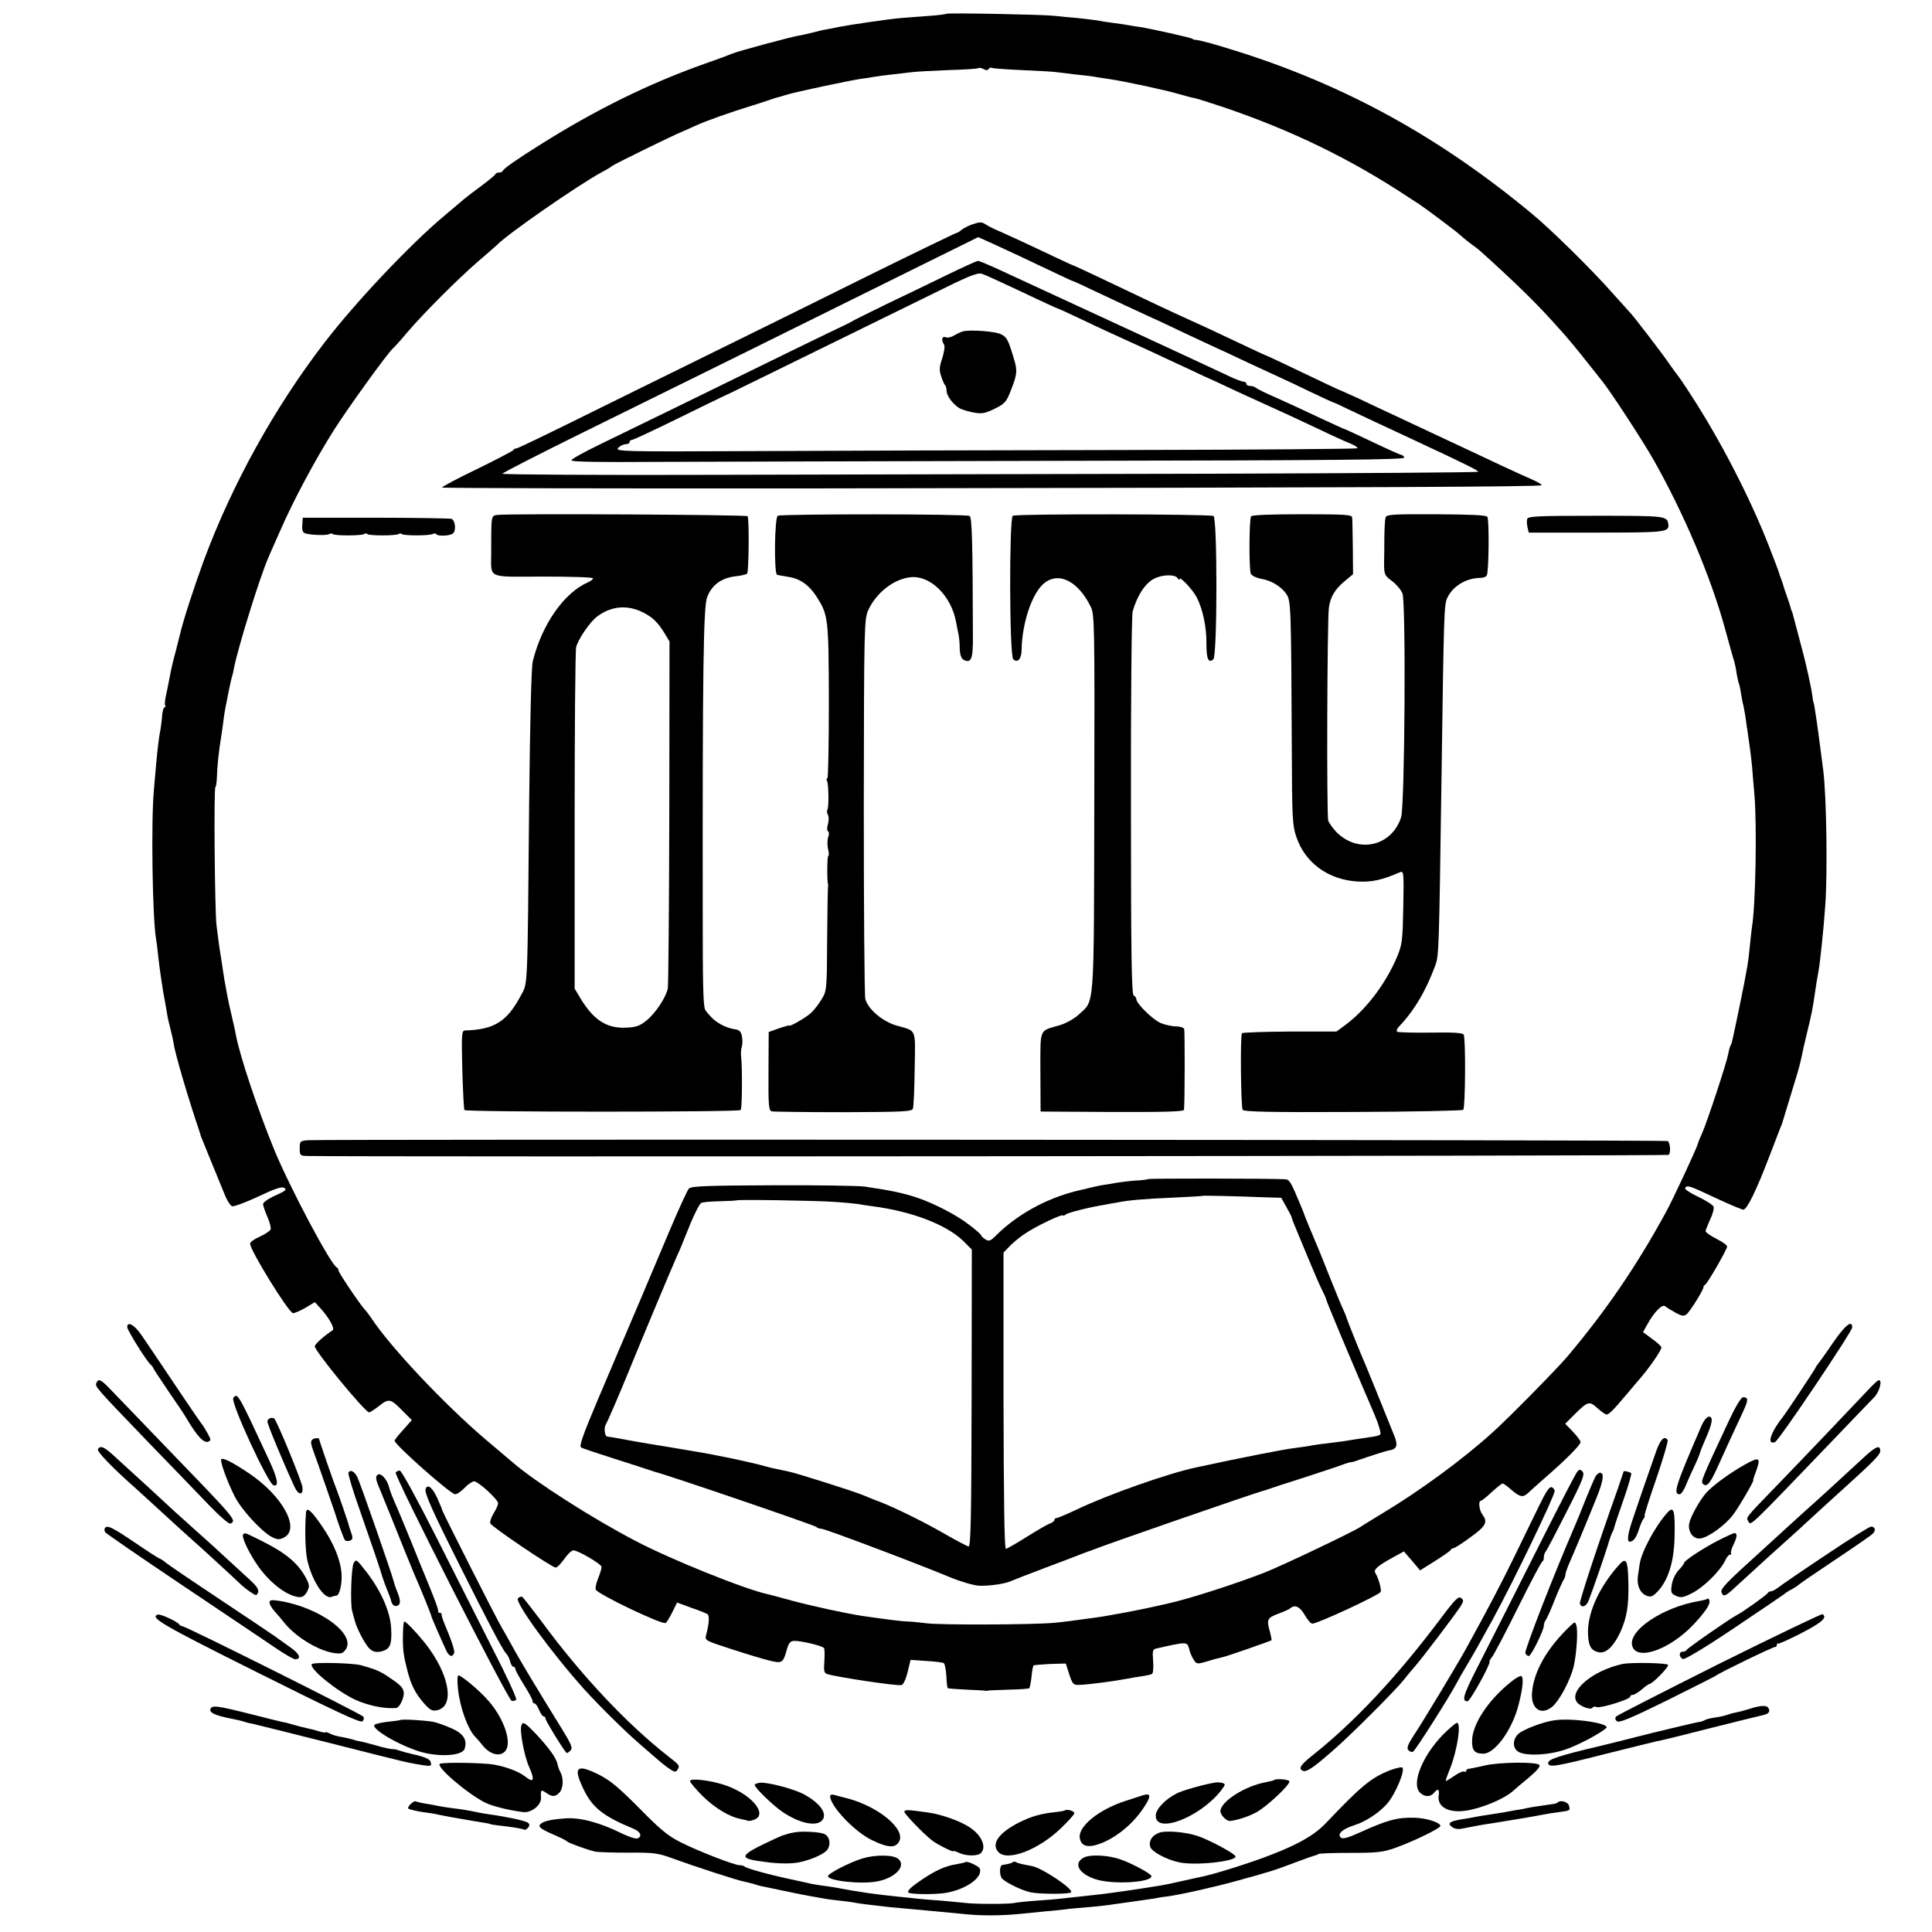
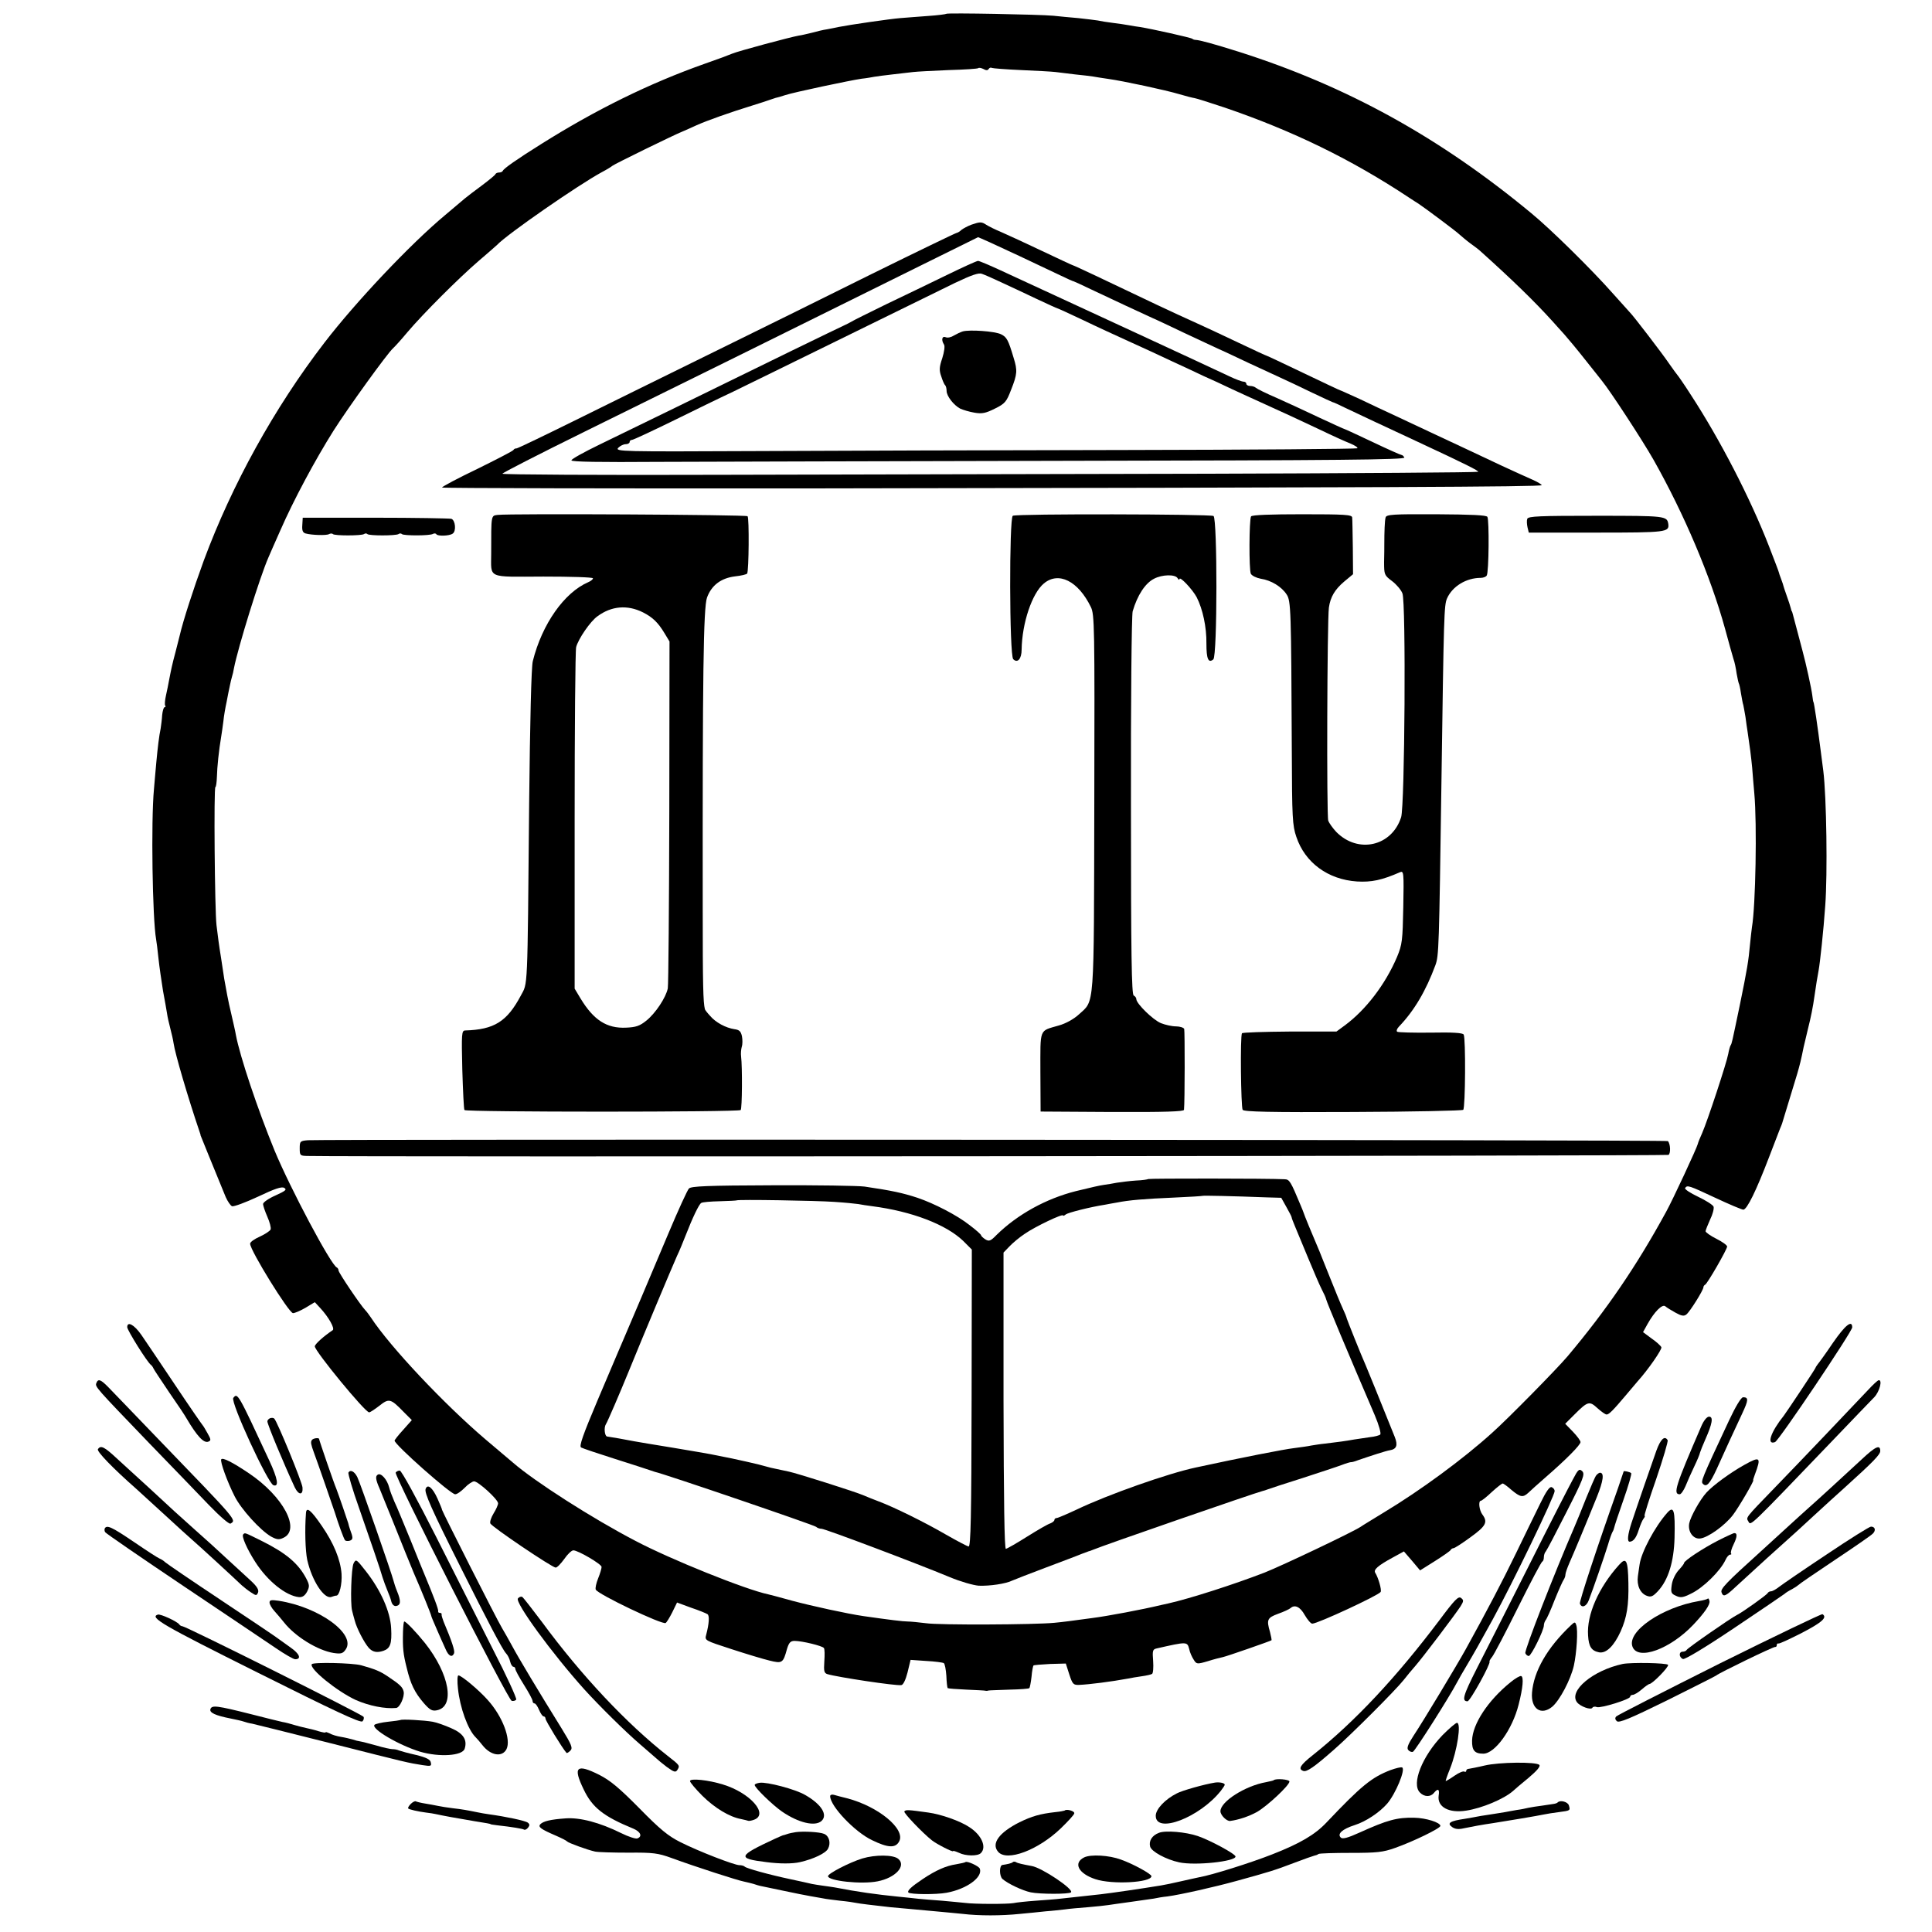
<svg xmlns="http://www.w3.org/2000/svg" version="1.0" width="896pt" height="896pt" viewBox="0 0 896 896" preserveAspectRatio="xMidYMid meet">
  <g transform="translate(0,896) scale(0.1,-0.1)" fill="#000000" stroke="none">
    <path d="M4389 8896 c-2 -2 -40 -7 -84 -10 -44 -3 -102 -8 -130 -10 -49 -4 -235 -31 -285 -41 -14 -3 -38 -8 -55 -11 -16 -2 -48 -10 -70 -16 -22 -5 -49 -12 -60 -13 -40 -7 -282 -72 -310 -84 -11 -5 -67 -26 -125 -46 -260 -92 -507 -214 -760 -373 -115 -72 -173 -113 -178 -124 -2 -5 -10 -8 -17 -8 -7 0 -15 -3 -17 -7 -1 -5 -30 -28 -63 -53 -33 -24 -69 -52 -80 -61 -11 -9 -51 -43 -90 -76 -161 -134 -416 -404 -561 -593 -232 -302 -428 -657 -559 -1010 -49 -134 -96 -280 -111 -345 -1 -5 -10 -39 -19 -75 -18 -67 -21 -84 -31 -135 -3 -16 -9 -48 -14 -69 -5 -22 -7 -44 -4 -48 3 -4 2 -8 -3 -8 -4 0 -9 -17 -11 -37 -1 -20 -5 -48 -7 -62 -7 -32 -14 -91 -20 -156 -2 -27 -8 -84 -11 -125 -14 -148 -7 -601 10 -696 2 -10 7 -50 11 -89 4 -38 14 -106 21 -150 8 -44 17 -92 19 -107 2 -15 9 -45 15 -68 6 -23 13 -53 15 -68 7 -49 67 -253 121 -412 3 -8 5 -15 4 -15 0 0 60 -149 117 -287 9 -20 22 -39 29 -42 8 -3 62 17 120 44 78 37 110 48 122 41 14 -8 6 -14 -40 -35 -32 -14 -58 -32 -58 -40 0 -7 9 -34 20 -59 11 -25 18 -51 15 -59 -3 -7 -26 -22 -50 -33 -25 -11 -45 -25 -45 -33 0 -31 180 -322 199 -322 8 0 34 11 58 25 l43 26 25 -27 c39 -42 69 -95 58 -103 -42 -28 -83 -65 -83 -75 0 -22 233 -306 252 -306 5 0 26 14 48 31 44 35 52 33 112 -29 l38 -38 -40 -45 c-22 -24 -40 -47 -40 -50 -1 -18 260 -249 281 -249 9 0 28 14 44 30 16 17 36 30 44 30 20 -1 111 -84 111 -102 0 -7 -9 -28 -21 -47 -11 -18 -18 -39 -15 -46 5 -15 287 -205 303 -205 7 0 24 18 40 40 15 22 34 40 42 40 22 0 131 -64 131 -77 0 -7 -7 -31 -16 -53 -9 -22 -14 -46 -11 -52 8 -21 308 -164 324 -155 5 3 19 26 31 50 l22 45 65 -24 c36 -12 70 -26 76 -30 10 -6 8 -43 -6 -96 -7 -26 -6 -26 117 -66 67 -22 147 -46 176 -53 60 -15 64 -12 82 54 9 29 16 37 35 37 35 0 129 -23 136 -33 4 -5 4 -33 2 -62 -3 -45 -1 -54 14 -59 46 -14 317 -55 343 -51 9 1 20 24 29 59 l14 58 72 -5 c40 -2 77 -7 82 -10 5 -3 10 -30 12 -59 1 -29 4 -54 6 -57 3 -2 42 -5 87 -7 46 -2 85 -4 88 -5 3 -1 9 -1 15 1 5 1 49 2 97 4 48 1 89 4 92 7 2 2 7 26 10 53 2 26 7 50 9 52 2 2 37 5 77 7 l73 2 16 -50 c15 -46 19 -50 46 -49 47 2 149 15 225 29 14 3 43 8 65 11 22 3 44 8 48 11 5 3 7 30 5 59 -4 49 -2 55 16 59 141 32 142 32 151 -2 3 -16 13 -38 21 -50 13 -21 15 -22 66 -7 28 9 60 17 70 19 19 4 220 74 225 78 1 2 -2 19 -7 38 -17 58 -13 66 38 85 26 9 51 21 57 26 20 18 45 6 66 -32 13 -22 28 -40 35 -40 25 0 307 131 317 147 6 9 -11 67 -25 89 -9 14 12 33 80 70 l53 29 38 -44 37 -44 70 44 c38 24 71 47 72 51 2 4 8 8 13 8 5 0 41 23 79 51 72 52 81 70 55 105 -15 20 -20 64 -7 64 4 0 27 18 50 40 24 22 47 40 51 40 4 0 22 -13 41 -30 41 -34 53 -36 78 -13 10 10 45 41 78 70 98 85 164 152 164 165 0 7 -16 28 -35 48 l-36 37 42 42 c63 63 70 65 108 30 18 -16 36 -29 42 -29 11 0 30 19 89 89 25 30 50 59 55 65 48 53 114 148 110 158 -3 7 -24 26 -46 41 l-39 29 21 38 c32 57 68 93 82 82 7 -6 28 -19 48 -30 27 -15 39 -17 50 -8 16 12 79 113 79 126 0 5 4 10 8 12 10 4 102 164 102 177 0 6 -22 22 -50 36 -28 14 -50 30 -50 35 0 5 10 29 21 54 12 24 19 51 16 60 -3 8 -36 29 -72 46 -36 17 -63 35 -60 40 10 15 16 13 140 -45 64 -30 123 -55 130 -55 17 0 60 88 120 245 23 60 46 119 50 130 5 11 9 22 10 25 3 11 57 188 70 230 12 41 18 65 30 125 3 11 11 47 19 80 15 59 24 105 31 155 7 50 14 92 19 118 7 38 23 186 31 302 11 146 6 504 -9 625 -3 22 -8 60 -11 85 -15 118 -32 235 -35 235 -1 0 -3 14 -5 30 -4 32 -29 146 -45 205 -10 37 -38 145 -45 170 -2 8 -4 15 -5 15 -1 0 -3 7 -5 15 -2 8 -10 34 -19 58 -8 23 -15 43 -15 45 0 1 -4 15 -10 30 -6 16 -11 30 -11 32 0 3 -21 57 -46 122 -87 223 -226 493 -363 703 -30 47 -58 87 -61 90 -3 3 -21 28 -40 55 -31 46 -167 223 -180 235 -3 3 -39 43 -80 89 -98 111 -290 300 -378 372 -426 353 -857 590 -1357 749 -118 37 -180 54 -200 55 -5 0 -12 2 -15 5 -4 5 -188 46 -245 55 -11 1 -33 5 -50 8 -16 3 -50 8 -75 11 -25 3 -56 8 -69 11 -13 2 -53 7 -90 11 -36 3 -88 8 -116 11 -64 6 -491 14 -496 9z m196 -256 c4 6 10 8 15 5 4 -2 66 -7 136 -10 71 -3 143 -7 159 -9 17 -2 57 -7 90 -11 33 -3 71 -8 85 -10 14 -3 45 -7 70 -11 66 -9 267 -52 330 -71 30 -9 62 -17 70 -18 8 -1 71 -21 140 -44 316 -108 587 -240 854 -417 16 -10 36 -24 45 -29 26 -17 175 -128 189 -142 8 -7 30 -26 50 -41 21 -15 42 -31 48 -37 148 -133 252 -234 335 -326 13 -15 38 -42 54 -60 17 -19 61 -72 98 -119 37 -47 72 -90 77 -97 37 -45 188 -276 239 -366 141 -250 264 -539 331 -782 16 -60 34 -123 39 -140 6 -16 12 -47 15 -69 4 -21 8 -41 10 -45 2 -3 7 -24 10 -46 4 -22 8 -47 11 -55 2 -8 6 -33 10 -55 3 -22 7 -53 10 -70 10 -66 16 -113 21 -165 2 -30 7 -84 10 -120 13 -141 6 -522 -11 -620 -2 -14 -6 -50 -9 -80 -7 -77 -13 -114 -47 -280 -38 -182 -37 -178 -43 -188 -3 -5 -8 -23 -11 -40 -7 -40 -97 -313 -121 -367 -10 -22 -19 -44 -20 -50 -4 -18 -116 -259 -147 -315 -138 -253 -277 -456 -457 -670 -49 -58 -277 -290 -350 -355 -136 -123 -334 -268 -500 -368 -52 -32 -102 -62 -110 -68 -38 -25 -364 -180 -445 -212 -145 -56 -348 -121 -446 -143 -10 -2 -27 -6 -36 -8 -83 -20 -247 -51 -318 -60 -103 -14 -133 -18 -175 -22 -91 -9 -537 -11 -595 -2 -33 4 -71 8 -85 8 -22 0 -86 8 -205 25 -76 11 -240 47 -330 71 -49 14 -100 27 -112 30 -105 22 -453 162 -616 248 -200 104 -468 276 -567 362 -8 7 -67 57 -130 110 -191 163 -440 427 -530 564 -8 12 -20 28 -26 34 -23 24 -124 174 -124 184 0 6 -4 12 -8 14 -27 11 -216 367 -289 543 -79 193 -160 435 -179 535 -2 14 -13 61 -23 105 -11 44 -24 114 -31 155 -6 41 -13 86 -15 99 -8 48 -16 107 -21 151 -8 68 -13 640 -5 640 3 0 6 21 7 48 1 45 9 122 20 187 3 17 7 48 10 70 2 22 9 63 15 90 5 28 12 61 15 75 3 14 7 33 10 42 3 9 7 26 9 39 19 97 120 423 160 514 7 17 32 73 55 125 61 140 162 328 247 463 70 110 250 359 276 382 7 6 37 39 67 75 73 86 237 250 330 330 41 35 80 69 85 74 47 50 375 277 485 337 25 13 47 27 50 30 5 6 291 146 325 159 11 5 40 17 65 29 49 22 156 60 260 92 36 11 72 23 80 26 8 3 20 7 27 9 6 1 27 7 45 13 39 13 299 68 354 76 21 2 48 7 59 9 11 2 49 7 85 11 36 4 79 9 95 11 17 2 90 6 164 9 73 2 135 6 138 9 3 3 14 1 24 -4 12 -7 20 -7 24 0z" />
    <path d="M4505 7918 c-16 -6 -37 -17 -46 -24 -8 -8 -19 -14 -22 -14 -4 0 -182 -86 -395 -191 -213 -106 -553 -274 -757 -374 -203 -100 -486 -239 -627 -309 -142 -70 -260 -127 -264 -126 -4 1 -10 -2 -13 -7 -3 -5 -79 -44 -168 -88 -90 -43 -163 -82 -163 -86 0 -3 791 -5 1758 -4 2571 4 3342 7 3342 15 0 3 -19 15 -42 25 -24 10 -88 40 -143 65 -55 26 -131 62 -170 80 -82 38 -207 97 -320 150 -44 20 -120 56 -168 79 -49 22 -90 41 -92 41 -2 0 -78 36 -170 80 -92 44 -168 80 -170 80 -2 0 -61 27 -132 61 -70 33 -148 70 -173 81 -146 66 -245 113 -488 229 -57 27 -105 49 -107 49 -2 0 -66 30 -142 66 -76 36 -160 75 -188 87 -27 11 -59 27 -70 34 -23 15 -29 15 -70 1z m86 -82 c53 -24 207 -96 324 -152 33 -16 62 -29 65 -29 3 -1 39 -17 80 -37 86 -41 241 -113 285 -133 17 -7 82 -38 145 -68 63 -30 138 -64 165 -77 28 -12 88 -41 135 -63 47 -22 112 -52 145 -67 33 -15 101 -47 150 -71 50 -24 92 -43 95 -44 3 0 30 -12 60 -27 61 -29 199 -94 335 -157 221 -103 285 -135 280 -139 -3 -3 -567 -7 -1253 -9 -686 -1 -1703 -4 -2260 -5 -556 -2 -1012 1 -1012 5 0 4 172 92 383 196 360 177 973 480 1562 772 143 71 261 129 261 129 1 0 26 -11 55 -24z" />
    <path d="M4390 7684 c-74 -36 -200 -97 -280 -135 -80 -39 -152 -75 -160 -80 -8 -5 -24 -13 -35 -18 -11 -5 -119 -57 -240 -116 -376 -184 -764 -374 -897 -438 -70 -34 -128 -66 -128 -72 0 -7 137 -9 397 -7 219 1 1089 3 1934 5 1224 2 1535 5 1532 15 -3 6 -9 12 -13 12 -4 0 -65 27 -134 60 -70 33 -128 60 -130 60 -2 0 -55 24 -117 53 -63 30 -152 71 -199 92 -47 20 -89 41 -95 46 -5 5 -17 9 -27 9 -10 0 -18 5 -18 10 0 6 -6 10 -13 10 -7 0 -37 11 -66 25 -29 14 -227 106 -439 204 -424 196 -482 223 -621 287 -52 24 -99 44 -105 44 -7 0 -72 -30 -146 -66z m255 -34 c39 -18 112 -52 162 -76 51 -24 95 -44 97 -44 2 0 55 -24 118 -54 62 -30 158 -74 213 -99 55 -25 143 -65 195 -90 52 -24 121 -56 152 -71 32 -14 91 -41 130 -60 40 -18 99 -46 131 -60 133 -60 177 -81 277 -128 58 -28 122 -57 143 -65 21 -9 35 -18 32 -22 -4 -3 -489 -7 -1078 -8 -590 -1 -1363 -3 -1719 -5 -615 -3 -646 -2 -631 15 9 9 24 17 35 17 10 0 18 5 18 10 0 6 5 10 11 10 6 0 100 44 208 97 108 53 198 97 201 98 3 1 93 44 200 97 408 200 789 387 889 436 78 37 110 48 125 42 12 -4 53 -22 91 -40z" />
    <path d="M4465 7423 c-10 -3 -29 -12 -41 -19 -12 -8 -29 -12 -38 -8 -17 7 -22 -12 -8 -34 5 -7 1 -34 -8 -63 -14 -41 -15 -56 -5 -84 6 -19 14 -38 18 -41 4 -4 7 -16 7 -27 0 -24 33 -66 63 -82 13 -6 43 -15 67 -19 35 -6 52 -2 94 19 47 23 54 32 75 87 29 73 30 90 12 148 -25 84 -32 97 -59 110 -29 14 -145 22 -177 13z" />
    <path d="M2308 6572 c-31 -4 -30 2 -30 -179 0 -118 -23 -108 242 -107 126 0 230 -3 230 -8 0 -5 -10 -13 -22 -18 -111 -48 -214 -194 -257 -366 -7 -25 -13 -284 -17 -660 -8 -890 -6 -829 -39 -892 -64 -120 -123 -157 -258 -161 -16 -1 -17 -14 -13 -181 3 -99 7 -184 10 -188 6 -10 1271 -10 1281 0 7 6 8 200 2 248 -2 14 0 34 3 45 4 11 4 33 1 49 -5 23 -12 30 -35 33 -40 6 -87 31 -113 62 -13 14 -24 28 -24 31 -8 32 -10 113 -10 460 -1 1085 3 1403 20 1449 21 57 65 90 130 98 28 3 53 9 56 13 8 12 10 258 2 266 -7 7 -1101 13 -1159 6z m674 -452 c45 -23 70 -47 100 -97 l23 -38 -1 -790 c-1 -434 -4 -803 -7 -819 -9 -43 -57 -115 -99 -149 -31 -25 -48 -31 -95 -33 -89 -4 -150 35 -211 136 l-27 45 0 777 c0 428 3 791 7 807 10 38 66 120 99 143 65 48 139 54 211 18z" />
-     <path d="M3607 6568 c-15 -9 -18 -269 -3 -274 6 -1 29 -6 50 -9 56 -8 97 -37 133 -92 54 -85 56 -97 57 -485 0 -197 -3 -358 -7 -358 -5 0 -5 -5 -2 -10 8 -13 10 -124 2 -136 -3 -6 -2 -16 3 -23 4 -8 4 -27 0 -42 -5 -16 -5 -31 0 -34 5 -3 6 -15 1 -27 -4 -12 -5 -37 -1 -55 5 -18 5 -33 1 -33 -5 0 -6 -116 -1 -130 1 -3 1 -9 0 -15 -1 -5 -3 -116 -4 -245 -1 -230 -2 -236 -26 -275 -13 -22 -35 -50 -49 -63 -26 -23 -101 -66 -101 -58 0 2 -21 -4 -47 -13 l-48 -17 -1 -182 c-1 -158 1 -182 15 -186 9 -2 159 -4 333 -4 283 1 318 3 322 17 3 9 7 92 8 185 3 190 11 173 -85 200 -64 19 -131 75 -144 123 -4 15 -7 418 -7 894 1 841 2 867 21 910 37 80 118 144 196 152 91 10 189 -86 211 -208 3 -17 8 -41 11 -55 3 -14 6 -44 6 -68 1 -29 7 -46 18 -52 35 -18 44 3 43 111 -1 432 -4 549 -15 556 -15 10 -875 10 -890 1z" />
    <path d="M4697 6568 c-17 -10 -16 -647 2 -665 20 -20 39 1 39 45 2 122 48 260 103 306 68 57 159 12 218 -109 17 -35 18 -85 16 -909 -2 -971 2 -913 -72 -981 -23 -21 -60 -42 -93 -51 -92 -27 -85 -9 -85 -215 l1 -184 332 -2 c246 -1 332 2 333 10 4 36 4 364 1 375 -2 6 -20 12 -38 12 -19 0 -50 7 -70 15 -37 15 -114 91 -114 111 0 7 -6 14 -12 17 -10 3 -13 188 -13 878 -1 481 3 888 8 904 22 75 58 130 99 151 38 20 98 21 109 3 5 -8 9 -10 9 -5 0 17 61 -48 80 -84 28 -55 46 -138 45 -215 0 -71 9 -92 32 -73 19 15 19 653 1 665 -16 9 -915 11 -931 1z" />
    <path d="M5802 6565 c-9 -15 -10 -248 -1 -266 5 -9 25 -19 46 -23 48 -7 97 -37 120 -73 20 -30 21 -68 24 -727 1 -308 3 -345 21 -397 40 -120 147 -198 281 -207 68 -4 115 6 200 43 17 7 18 -1 15 -161 -3 -156 -5 -174 -29 -232 -54 -127 -145 -246 -243 -318 l-38 -28 -217 0 c-119 -1 -218 -4 -221 -8 -9 -11 -5 -341 3 -355 6 -9 125 -12 512 -10 277 1 507 6 511 10 10 10 12 334 2 349 -4 8 -52 11 -152 9 -81 -1 -151 1 -156 4 -5 3 -2 14 8 24 71 74 125 166 169 285 16 44 17 75 28 851 11 775 12 818 26 850 25 56 89 95 156 95 12 0 25 5 28 11 10 14 12 257 3 272 -5 8 -75 11 -237 12 -200 1 -232 -1 -235 -15 -4 -13 -6 -66 -6 -127 0 -10 0 -45 -1 -79 0 -59 1 -62 37 -89 20 -15 42 -41 48 -57 17 -39 11 -985 -6 -1038 -43 -135 -200 -171 -301 -68 -15 16 -32 39 -37 52 -8 22 -5 929 3 988 7 50 28 84 70 120 l42 35 -1 124 c-1 68 -2 131 -3 139 -1 13 -34 15 -232 15 -143 0 -233 -3 -237 -10z" />
    <path d="M7083 6554 c-3 -8 -2 -25 1 -39 l6 -25 314 0 c324 0 338 2 333 40 -6 37 -12 38 -332 38 -265 0 -317 -2 -322 -14z" />
    <path d="M1402 6525 c-2 -25 2 -35 15 -39 29 -8 98 -10 109 -3 6 3 14 4 18 0 8 -8 130 -8 144 0 5 4 12 4 16 0 8 -8 130 -8 144 0 5 4 12 4 16 0 8 -8 131 -8 144 1 6 3 13 3 16 -2 6 -9 59 -8 75 3 18 11 13 63 -6 69 -10 2 -169 5 -354 5 l-335 0 -2 -34z" />
    <path d="M1428 3672 c-36 -3 -38 -5 -38 -38 0 -32 2 -34 33 -35 202 -5 6307 0 6315 5 11 7 9 52 -3 64 -5 6 -6240 9 -6307 4z" />
    <path d="M5325 3492 c-2 -2 -28 -6 -57 -7 -29 -2 -69 -7 -88 -10 -19 -4 -46 -8 -60 -10 -21 -3 -52 -10 -130 -29 -139 -35 -271 -108 -368 -203 -28 -29 -35 -31 -52 -21 -11 7 -20 16 -20 19 0 4 -24 25 -53 47 -58 46 -165 101 -242 127 -67 22 -116 33 -245 52 -30 4 -223 7 -429 6 -298 -1 -376 -4 -386 -15 -7 -7 -50 -101 -95 -208 -76 -181 -187 -442 -212 -500 -13 -29 -4 -10 -117 -275 -68 -161 -86 -212 -76 -218 7 -4 78 -28 157 -53 79 -25 150 -48 158 -51 8 -3 21 -7 27 -9 37 -7 740 -247 748 -255 5 -5 16 -9 25 -9 16 0 435 -158 594 -224 50 -21 110 -38 135 -40 52 -2 126 9 156 24 11 5 81 32 155 60 74 28 149 56 165 63 17 6 32 12 35 13 3 0 12 4 20 7 44 19 749 263 785 272 6 1 17 5 25 8 8 3 80 27 160 52 80 26 162 53 183 61 20 8 39 13 42 13 3 -1 18 3 33 9 61 21 132 44 147 46 32 5 39 23 23 63 -71 176 -122 303 -133 328 -24 54 -86 210 -89 220 -1 6 -9 26 -18 45 -9 19 -35 82 -58 140 -23 58 -46 114 -50 125 -36 84 -72 172 -74 180 -2 6 -8 21 -14 35 -47 113 -52 120 -74 121 -75 4 -629 4 -633 1z m548 -85 l69 -2 24 -43 c13 -23 24 -44 24 -47 0 -3 7 -22 16 -43 8 -20 36 -86 61 -147 25 -60 53 -126 63 -145 10 -19 19 -39 20 -45 4 -17 98 -241 226 -539 19 -45 30 -84 25 -89 -4 -4 -26 -10 -47 -12 -21 -3 -55 -8 -74 -11 -39 -7 -75 -12 -135 -19 -22 -2 -51 -7 -64 -9 -13 -3 -49 -8 -80 -12 -44 -5 -239 -43 -456 -90 -127 -27 -406 -125 -552 -195 -45 -21 -87 -39 -92 -39 -6 0 -11 -4 -11 -9 0 -5 -9 -12 -19 -16 -11 -3 -59 -31 -107 -61 -49 -31 -93 -56 -99 -57 -7 -1 -10 224 -11 686 l0 688 27 28 c15 16 47 43 73 60 48 33 176 94 176 84 0 -3 6 -1 13 5 10 8 111 34 182 45 11 2 36 7 55 10 55 11 125 17 265 23 72 3 131 7 132 8 2 2 139 -1 296 -7z m-2003 -21 c47 -3 96 -8 110 -10 14 -3 43 -7 65 -10 185 -24 342 -85 421 -160 l41 -41 -1 -690 c-1 -552 -4 -689 -14 -687 -7 1 -54 26 -105 55 -96 56 -242 128 -312 154 -22 8 -53 21 -70 28 -36 16 -311 103 -346 110 -23 5 -39 8 -84 18 -11 3 -38 10 -60 16 -22 5 -76 18 -120 27 -44 9 -89 18 -100 20 -11 2 -90 16 -175 30 -85 14 -166 27 -180 30 -14 3 -45 8 -70 13 -25 4 -49 8 -55 9 -11 3 -15 42 -5 57 7 10 65 145 107 248 60 148 199 479 223 533 11 22 28 65 40 95 32 82 61 143 72 150 6 4 44 7 86 8 42 1 77 3 78 4 5 5 370 -1 454 -7z" />
    <path d="M590 2805 c0 -14 93 -163 110 -175 4 -3 9 -10 11 -15 2 -6 36 -56 74 -113 39 -56 75 -110 80 -120 49 -83 80 -116 101 -108 13 5 13 10 -3 38 -10 18 -20 35 -23 38 -3 3 -62 88 -130 190 -68 102 -138 205 -155 230 -33 47 -65 64 -65 35z" />
    <path d="M8501 2733 c-33 -49 -65 -93 -71 -100 -5 -7 -10 -14 -10 -16 0 -4 -132 -202 -147 -222 -61 -76 -82 -138 -41 -123 18 7 358 513 358 532 0 37 -33 10 -89 -71z" />
    <path d="M447 2546 c-7 -17 -5 -19 244 -278 103 -106 227 -235 277 -287 51 -53 95 -91 101 -87 28 17 35 9 -333 390 -110 115 -216 224 -233 242 -36 37 -48 41 -56 20z" />
    <path d="M8660 2510 c-65 -69 -319 -336 -425 -445 -145 -150 -138 -141 -126 -162 11 -20 4 -26 386 372 94 98 182 190 198 206 24 26 38 80 20 78 -5 0 -28 -22 -53 -49z" />
    <path d="M1082 2477 c-15 -17 160 -396 186 -405 27 -9 20 30 -19 114 -146 314 -147 316 -167 291z" />
    <path d="M8019 2373 c-131 -280 -132 -284 -121 -295 16 -16 31 -1 63 68 16 35 43 94 60 132 17 37 44 94 59 127 29 62 30 75 4 75 -9 0 -34 -41 -65 -107z" />
    <path d="M1253 2383 c-7 -3 -13 -9 -13 -15 0 -14 75 -194 127 -306 18 -37 39 -37 36 -1 -1 24 -118 308 -131 320 -4 4 -13 4 -19 2z" />
    <path d="M7889 2343 c-119 -275 -131 -313 -99 -313 6 0 18 17 27 38 8 20 26 61 40 90 14 29 26 58 27 65 2 7 13 35 25 62 32 72 38 105 17 105 -10 0 -25 -18 -37 -47z" />
    <path d="M1446 2281 c-6 -9 -4 -20 10 -58 13 -34 94 -268 97 -278 14 -46 41 -121 47 -128 3 -4 14 -5 23 -2 15 6 15 13 0 53 -3 9 -7 22 -8 28 -4 14 -45 133 -55 159 -11 25 -80 226 -80 231 0 8 -29 4 -34 -5z" />
    <path d="M7682 2233 c-23 -65 -91 -261 -116 -337 -17 -53 -21 -86 -8 -86 17 1 30 17 42 55 7 22 17 46 23 53 5 6 7 12 4 12 -3 0 21 77 54 171 32 94 56 175 53 180 -14 23 -33 4 -52 -48z" />
    <path d="M454 2239 c-6 -10 69 -88 177 -183 24 -22 87 -79 139 -127 52 -48 106 -97 120 -109 26 -22 201 -183 231 -212 10 -9 29 -24 43 -33 24 -16 26 -16 33 0 4 13 -6 29 -38 58 -24 22 -74 68 -110 101 -36 34 -99 91 -140 127 -41 37 -86 77 -100 90 -14 13 -67 62 -118 109 -52 47 -119 109 -150 137 -57 53 -74 62 -87 42z" />
    <path d="M8634 2192 c-69 -64 -216 -199 -254 -232 -13 -12 -47 -42 -75 -68 -28 -26 -91 -83 -139 -127 -164 -148 -188 -174 -182 -190 8 -23 18 -19 68 28 80 74 220 201 242 220 12 10 64 58 115 105 52 48 117 107 145 132 136 123 166 154 166 171 0 31 -22 21 -86 -39z" />
    <path d="M1026 2192 c-6 -10 28 -104 62 -171 30 -60 119 -158 169 -187 26 -14 37 -16 57 -6 82 37 0 192 -159 299 -77 52 -123 75 -129 65z" />
    <path d="M8089 2166 c-63 -35 -144 -94 -175 -128 -30 -33 -74 -112 -80 -143 -7 -39 19 -74 51 -70 36 4 114 60 151 108 27 35 101 162 95 162 -2 0 2 11 7 25 31 83 26 88 -49 46z" />
    <path d="M7294 2098 c-16 -29 -108 -208 -203 -398 -96 -190 -204 -404 -241 -476 -65 -128 -72 -154 -44 -154 12 0 108 174 102 184 -2 2 4 12 12 22 9 11 63 114 120 229 58 116 108 212 113 213 4 2 7 11 7 21 0 9 4 21 9 26 5 6 48 88 96 183 79 155 86 175 73 189 -14 13 -19 9 -44 -39z" />
    <path d="M1616 2131 c-3 -5 19 -80 50 -167 50 -143 101 -292 108 -319 4 -13 16 -46 26 -70 5 -11 12 -30 15 -43 4 -14 13 -22 23 -20 21 4 22 23 4 67 -8 19 -15 42 -17 50 -7 30 -155 456 -168 481 -13 26 -32 36 -41 21z" />
    <path d="M1835 2131 c-8 -14 521 -1055 538 -1059 8 -2 18 1 21 6 3 6 -45 111 -108 233 -62 123 -182 360 -266 527 -84 166 -158 302 -166 302 -7 0 -15 -4 -19 -9z" />
    <path d="M7530 2136 c0 -1 -12 -36 -26 -77 -99 -279 -180 -526 -177 -536 8 -22 30 -14 41 15 21 54 74 208 89 257 8 28 18 55 21 60 4 6 7 15 8 20 1 6 20 64 43 129 23 65 39 121 36 124 -6 6 -35 12 -35 8z" />
    <path d="M1752 2121 c-12 -7 -10 -23 9 -66 4 -11 29 -71 54 -133 48 -120 90 -224 104 -257 36 -82 81 -194 81 -199 0 -3 12 -31 26 -63 14 -32 32 -73 40 -90 14 -34 31 -42 40 -20 4 12 -11 57 -49 147 -5 14 -10 28 -9 33 1 4 -2 7 -8 7 -6 0 -9 3 -8 8 3 6 -23 73 -62 167 -5 11 -34 83 -65 160 -32 77 -65 159 -76 181 -10 23 -21 52 -24 65 -9 37 -38 70 -53 60z" />
    <path d="M7403 2118 c-6 -7 -26 -55 -47 -106 -20 -51 -45 -112 -55 -135 -91 -210 -232 -571 -227 -584 3 -7 10 -13 16 -13 11 0 70 119 70 142 0 8 4 18 8 24 5 5 24 47 42 94 19 47 38 89 42 94 4 6 8 16 8 24 0 7 9 32 19 55 20 45 72 169 127 305 30 75 35 112 14 112 -4 0 -12 -6 -17 -12z" />
    <path d="M1974 2055 c-7 -17 27 -94 163 -365 122 -244 193 -380 210 -398 7 -7 16 -24 19 -38 3 -13 10 -24 15 -24 5 0 9 -5 9 -10 0 -6 18 -39 40 -74 22 -35 40 -68 40 -75 0 -6 4 -11 9 -11 5 0 14 -13 21 -30 7 -16 16 -30 21 -30 5 0 9 -5 9 -11 0 -9 78 -137 97 -158 2 -3 10 2 18 10 12 12 7 26 -41 104 -102 164 -201 329 -228 380 -15 28 -37 66 -48 85 -25 41 -279 544 -278 548 1 1 -9 25 -21 52 -23 51 -46 70 -55 45z" />
    <path d="M7143 1987 c-22 -45 -73 -149 -113 -232 -64 -132 -130 -258 -232 -443 -41 -74 -198 -335 -242 -401 -26 -40 -33 -58 -25 -67 6 -7 16 -11 22 -8 10 4 169 254 205 323 7 13 27 49 46 80 32 54 56 96 119 211 95 174 287 572 287 595 0 7 -6 15 -14 18 -9 4 -26 -20 -53 -76z" />
    <path d="M1419 1943 c-6 -77 -3 -176 6 -218 22 -97 79 -183 112 -171 8 3 18 6 23 6 14 0 27 53 24 101 -5 66 -36 142 -92 223 -50 73 -71 90 -73 59z" />
    <path d="M7732 1944 c-57 -64 -120 -182 -128 -239 -2 -11 -5 -36 -8 -55 -6 -43 11 -80 42 -91 19 -7 28 -3 52 23 47 51 73 135 76 246 3 128 -3 151 -34 116z" />
    <path d="M486 1872 c-2 -4 -2 -13 2 -18 4 -6 167 -118 362 -249 195 -131 389 -261 430 -289 41 -28 81 -51 89 -51 30 0 21 25 -21 54 -24 17 -47 34 -53 38 -5 5 -124 85 -264 178 -140 93 -259 174 -265 180 -6 6 -18 14 -26 17 -8 3 -62 38 -119 77 -102 69 -125 80 -135 63z" />
    <path d="M8470 1750 c-107 -71 -206 -139 -220 -150 -14 -11 -30 -20 -37 -20 -6 0 -13 -4 -15 -8 -3 -8 -118 -90 -143 -102 -27 -13 -230 -154 -233 -162 -2 -4 -10 -8 -18 -8 -19 0 -18 -26 1 -34 9 -3 101 52 238 144 122 82 227 153 233 158 5 5 21 15 35 22 13 7 26 16 29 19 3 4 79 56 169 116 90 60 170 115 177 123 15 15 10 32 -9 32 -7 0 -100 -58 -207 -130z" />
    <path d="M1128 1844 c-9 -8 18 -69 56 -128 57 -89 142 -157 203 -163 16 -1 27 7 37 25 12 24 12 31 -4 62 -37 70 -94 118 -209 175 -77 38 -75 38 -83 29z" />
-     <path d="M7967 1815 c-68 -35 -157 -93 -157 -104 0 -4 -12 -19 -26 -34 -15 -17 -28 -45 -31 -67 -5 -35 -3 -41 20 -51 21 -10 33 -8 69 10 57 27 136 105 160 156 6 14 16 25 21 25 6 0 8 2 5 6 -3 3 2 22 12 42 17 35 18 53 2 52 -4 -1 -38 -16 -75 -35z" />
+     <path d="M7967 1815 c-68 -35 -157 -93 -157 -104 0 -4 -12 -19 -26 -34 -15 -17 -28 -45 -31 -67 -5 -35 -3 -41 20 -51 21 -10 33 -8 69 10 57 27 136 105 160 156 6 14 16 25 21 25 6 0 8 2 5 6 -3 3 2 22 12 42 17 35 18 53 2 52 -4 -1 -38 -16 -75 -35" />
    <path d="M1640 1710 c-11 -20 -16 -187 -7 -220 2 -8 7 -28 12 -45 9 -36 44 -103 65 -127 18 -20 38 -24 68 -14 32 11 40 33 36 105 -4 77 -48 176 -117 264 -44 56 -46 58 -57 37z" />
    <path d="M7509 1703 c-95 -105 -151 -232 -144 -328 3 -52 16 -71 51 -78 33 -6 69 29 100 97 29 65 38 121 36 224 -2 107 -10 122 -43 85z" />
    <path d="M2402 1547 c-15 -18 157 -254 308 -422 69 -76 188 -194 259 -255 35 -30 69 -60 75 -65 6 -6 28 -24 49 -40 32 -23 40 -26 48 -14 13 21 13 21 -46 67 -187 147 -397 369 -581 619 -46 61 -87 114 -92 117 -6 3 -14 0 -20 -7z" />
    <path d="M6677 1448 c-202 -268 -393 -472 -589 -628 -58 -46 -69 -64 -44 -73 16 -6 50 17 144 100 77 67 285 275 322 322 14 18 38 47 53 64 32 36 185 238 211 278 14 23 15 28 2 38 -12 10 -29 -7 -99 -101z" />
    <path d="M7920 1546 c-3 -3 -21 -8 -40 -11 -172 -29 -336 -141 -309 -212 25 -66 175 -11 282 102 52 55 79 94 75 110 -2 9 -5 14 -8 11z" />
    <path d="M1250 1528 c0 -8 10 -26 23 -40 12 -13 32 -37 44 -52 52 -66 156 -130 230 -142 34 -5 43 -3 56 16 50 71 -123 197 -310 226 -34 5 -43 4 -43 -8z" />
    <path d="M732 1472 c-40 -13 20 -48 463 -269 354 -177 477 -235 486 -226 6 6 8 16 5 21 -6 11 -825 420 -840 420 -5 0 -12 4 -15 9 -11 14 -87 49 -99 45z" />
    <path d="M7975 1245 c-257 -129 -473 -239 -479 -245 -7 -7 -6 -14 2 -22 10 -10 60 11 235 97 122 61 224 112 227 115 10 10 265 134 273 132 4 -1 7 3 7 8 0 6 3 9 8 8 4 -2 53 21 110 50 92 48 118 71 94 86 -4 2 -219 -101 -477 -229z" />
    <path d="M1869 1393 c-2 -76 1 -104 17 -167 18 -76 37 -115 79 -164 28 -32 39 -38 60 -34 87 16 60 168 -54 312 -41 51 -88 100 -96 100 -3 0 -5 -21 -6 -47z" />
    <path d="M7285 1422 c-110 -104 -172 -213 -180 -312 -6 -75 42 -108 94 -65 35 30 85 125 100 190 13 59 20 165 11 189 -5 15 -7 15 -25 -2z" />
    <path d="M1446 1242 c-13 -21 119 -127 204 -166 61 -27 136 -42 187 -37 17 1 40 52 35 76 -5 21 -16 32 -76 72 -35 23 -57 32 -121 50 -41 11 -223 15 -229 5z" />
    <path d="M7525 1243 c-138 -30 -252 -125 -211 -178 15 -19 64 -37 71 -25 3 5 12 7 21 3 18 -6 154 36 154 48 0 5 6 9 13 9 6 0 25 11 41 25 16 14 32 25 35 25 14 0 92 80 87 89 -6 9 -171 12 -211 4z" />
    <path d="M2124 1128 c9 -87 46 -190 82 -225 7 -7 21 -23 31 -36 38 -49 92 -58 112 -19 22 45 -18 152 -88 229 -41 46 -121 113 -135 113 -5 0 -6 -28 -2 -62z" />
    <path d="M7005 1158 c-105 -85 -176 -194 -178 -270 -1 -46 12 -61 52 -61 54 0 135 112 164 228 20 78 24 127 12 132 -6 2 -28 -11 -50 -29z" />
    <path d="M976 1034 c-6 -17 23 -30 94 -44 25 -5 52 -11 60 -14 8 -3 26 -8 40 -10 14 -3 178 -44 365 -91 359 -91 355 -90 424 -101 39 -6 43 -5 39 12 -2 14 -20 23 -68 35 -36 8 -72 18 -80 21 -8 4 -22 6 -30 6 -8 0 -42 7 -75 17 -33 9 -67 18 -75 19 -8 1 -24 5 -35 9 -11 3 -35 9 -54 12 -19 3 -42 10 -52 16 -11 5 -19 8 -19 5 0 -3 -15 0 -32 5 -18 6 -44 12 -58 15 -14 3 -38 9 -55 14 -16 5 -41 12 -55 14 -14 3 -79 19 -145 36 -159 40 -182 43 -189 24z" />
-     <path d="M8111 1034 c-25 -8 -54 -15 -65 -17 -12 -2 -28 -7 -36 -10 -8 -3 -32 -9 -54 -12 -21 -3 -43 -8 -49 -12 -7 -4 -18 -8 -27 -9 -12 -1 -217 -50 -290 -69 -18 -5 -139 -35 -160 -40 -203 -48 -250 -64 -250 -81 0 -23 35 -17 266 42 121 30 228 57 239 59 11 1 121 28 245 60 124 31 233 58 243 60 28 6 37 15 30 30 -6 18 -33 18 -92 -1z" />
    <path d="M1857 983 c-2 -1 -28 -5 -58 -8 -29 -3 -58 -10 -62 -14 -18 -18 113 -95 212 -125 89 -26 196 -19 206 14 13 41 -6 71 -62 95 -29 13 -68 27 -86 30 -38 7 -145 13 -150 8z" />
-     <path d="M7210 982 c-50 -6 -147 -43 -168 -63 -26 -24 -28 -61 -5 -80 29 -24 139 -21 222 7 57 19 162 74 190 100 23 21 -156 48 -239 36z" />
-     <path d="M2418 958 c-9 -25 14 -146 37 -195 26 -59 20 -73 -18 -43 -29 23 -85 45 -144 56 -49 9 -239 12 -253 4 -20 -12 125 -137 210 -180 34 -17 112 -36 177 -44 39 -4 85 34 82 68 -2 35 0 38 23 22 28 -20 43 -20 62 0 18 18 21 66 5 95 -6 11 -12 29 -14 39 -5 27 -41 76 -99 138 -52 54 -62 60 -68 40z" />
    <path d="M6690 913 c-95 -99 -145 -226 -105 -266 20 -21 49 -22 65 -2 19 23 27 18 22 -13 -7 -52 47 -82 128 -69 73 11 175 54 217 91 6 6 39 34 72 61 39 33 56 53 50 60 -15 15 -187 13 -254 -3 -33 -8 -66 -14 -72 -15 -7 0 -13 -4 -13 -9 0 -5 -4 -7 -9 -4 -5 3 -25 -5 -45 -19 -20 -14 -39 -25 -41 -25 -2 0 7 26 20 58 33 83 53 212 32 212 -6 0 -36 -26 -67 -57z" />
    <path d="M6449 751 c-88 -34 -135 -72 -298 -244 -53 -56 -123 -97 -251 -147 -99 -39 -280 -96 -338 -106 -13 -3 -52 -11 -86 -19 -33 -8 -74 -16 -91 -19 -91 -15 -228 -35 -280 -41 -67 -7 -119 -13 -183 -20 -23 -3 -77 -7 -120 -10 -42 -3 -88 -8 -102 -11 -29 -5 -181 -5 -225 1 -16 2 -64 6 -105 10 -41 3 -91 7 -110 9 -19 2 -62 7 -95 10 -100 10 -187 22 -295 43 -14 2 -38 6 -55 8 -16 2 -39 6 -50 8 -11 3 -54 12 -95 21 -104 22 -208 51 -216 59 -4 4 -15 7 -25 7 -23 0 -189 64 -274 107 -56 28 -94 59 -190 157 -94 95 -135 129 -186 155 -106 53 -123 37 -72 -68 40 -84 92 -125 231 -182 33 -14 42 -36 18 -45 -8 -3 -42 8 -76 25 -99 49 -191 73 -257 68 -70 -5 -103 -13 -117 -27 -12 -13 2 -23 74 -54 25 -11 47 -22 50 -26 6 -7 97 -40 130 -47 14 -3 83 -5 155 -5 114 1 137 -2 200 -25 109 -40 307 -104 335 -109 14 -3 34 -8 45 -11 11 -4 25 -8 30 -9 6 -1 53 -11 105 -22 52 -11 111 -23 130 -26 19 -3 45 -8 57 -10 12 -3 48 -7 80 -11 32 -3 65 -8 73 -10 13 -3 79 -11 160 -20 26 -2 151 -14 230 -21 25 -2 72 -7 105 -10 74 -9 179 -9 265 0 36 3 90 9 120 12 30 2 71 7 90 9 19 3 67 7 105 10 39 3 81 8 95 10 14 2 61 9 106 15 44 6 91 13 105 15 13 3 42 8 63 10 60 8 220 44 321 72 149 41 176 49 265 83 47 18 90 33 95 34 6 1 15 4 20 8 6 3 73 5 150 5 121 0 149 3 205 23 85 30 210 91 210 102 0 16 -67 37 -121 38 -79 2 -126 -11 -252 -68 -57 -26 -81 -32 -89 -24 -17 17 6 39 65 58 51 16 114 58 150 99 39 45 86 158 70 168 -5 3 -29 -3 -54 -12z" />
    <path d="M3200 700 c0 -6 26 -37 58 -69 58 -57 125 -97 178 -107 15 -3 30 -7 33 -8 3 -2 16 0 29 5 68 26 -20 125 -145 163 -67 21 -153 30 -153 16z" />
    <path d="M5907 704 c-1 -2 -17 -5 -35 -9 -97 -17 -212 -90 -212 -135 0 -18 29 -47 45 -45 39 5 87 21 125 42 48 28 150 123 150 141 0 10 -64 15 -73 6z" />
    <path d="M3523 692 c-13 -2 -23 -6 -23 -10 0 -13 83 -93 126 -123 77 -53 154 -71 184 -44 30 28 0 77 -75 120 -45 27 -179 62 -212 57z" />
    <path d="M5635 693 c-50 -8 -153 -37 -177 -50 -54 -27 -98 -73 -98 -104 0 -86 204 -8 302 116 10 13 18 25 18 28 0 8 -24 13 -45 10z" />
    <path d="M3850 630 c0 -46 114 -166 194 -204 74 -36 109 -38 126 -6 31 57 -96 162 -241 200 -24 6 -52 13 -61 16 -10 3 -18 0 -18 -6z" />
-     <path d="M5300 634 c-8 -3 -44 -14 -80 -26 -125 -40 -223 -120 -212 -174 7 -37 38 -45 95 -24 74 28 151 91 200 165 37 55 36 71 -3 59z" />
    <path d="M1905 594 c-9 -9 -14 -18 -12 -21 5 -5 44 -14 82 -19 17 -2 37 -5 45 -7 31 -7 96 -19 180 -33 56 -9 75 -12 75 -14 0 -1 14 -3 30 -5 72 -8 118 -16 125 -20 4 -3 13 1 19 9 8 10 8 16 -1 23 -11 9 -101 28 -181 39 -15 2 -38 6 -52 9 -49 10 -71 14 -115 19 -25 3 -56 8 -70 11 -14 3 -41 8 -60 11 -19 3 -38 8 -42 10 -3 2 -14 -3 -23 -12z" />
    <path d="M7224 601 c-2 -3 -11 -6 -19 -7 -7 -1 -32 -5 -53 -8 -22 -3 -51 -7 -64 -10 -12 -3 -36 -8 -53 -10 -16 -3 -41 -7 -55 -10 -14 -2 -47 -8 -75 -12 -27 -4 -52 -8 -55 -9 -3 -1 -28 -5 -56 -10 -69 -10 -85 -20 -60 -38 14 -10 30 -12 55 -6 33 7 87 17 136 24 53 8 213 35 235 40 14 3 45 8 70 11 53 7 53 7 46 31 -5 17 -40 26 -52 14z" />
    <path d="M4194 559 c-4 -7 85 -100 128 -134 23 -18 98 -56 98 -50 0 3 12 -1 28 -8 30 -15 87 -16 101 -1 28 28 3 84 -53 120 -43 29 -132 60 -191 68 -93 13 -105 14 -111 5z" />
    <path d="M4937 563 c-2 -1 -21 -5 -43 -7 -71 -8 -108 -19 -166 -47 -95 -48 -132 -99 -99 -137 40 -47 185 7 291 109 32 31 61 62 62 69 3 11 -36 22 -45 13z" />
    <path d="M3690 463 c-14 -2 -32 -6 -40 -9 -8 -3 -16 -5 -17 -5 -2 0 -20 -8 -40 -17 -172 -80 -176 -91 -38 -108 60 -8 121 -8 155 0 62 14 119 41 130 62 14 26 6 59 -18 69 -20 9 -97 13 -132 8z" />
    <path d="M5375 460 c-32 -12 -48 -37 -41 -64 6 -23 74 -60 135 -73 74 -16 261 4 261 27 0 12 -117 75 -175 95 -56 19 -150 27 -180 15z" />
    <path d="M3999 341 c-61 -19 -159 -70 -159 -82 0 -22 155 -39 230 -24 83 16 134 72 96 104 -23 20 -107 20 -167 2z" />
    <path d="M5028 346 c-52 -26 -27 -75 52 -101 78 -26 260 -16 260 14 0 10 -85 57 -142 77 -54 20 -139 25 -170 10z" />
    <path d="M4477 324 c-2 -2 -21 -6 -43 -10 -47 -7 -94 -28 -154 -68 -54 -36 -74 -55 -67 -63 10 -9 128 -10 177 -1 93 17 169 72 154 112 -5 12 -60 37 -67 30z" />
    <path d="M4697 324 c-4 -5 -26 -10 -48 -13 -15 -2 -15 -51 0 -65 25 -22 93 -54 131 -62 43 -9 179 -9 187 0 14 14 -135 114 -182 122 -43 8 -66 13 -73 18 -5 3 -12 3 -15 0z" />
  </g>
</svg>